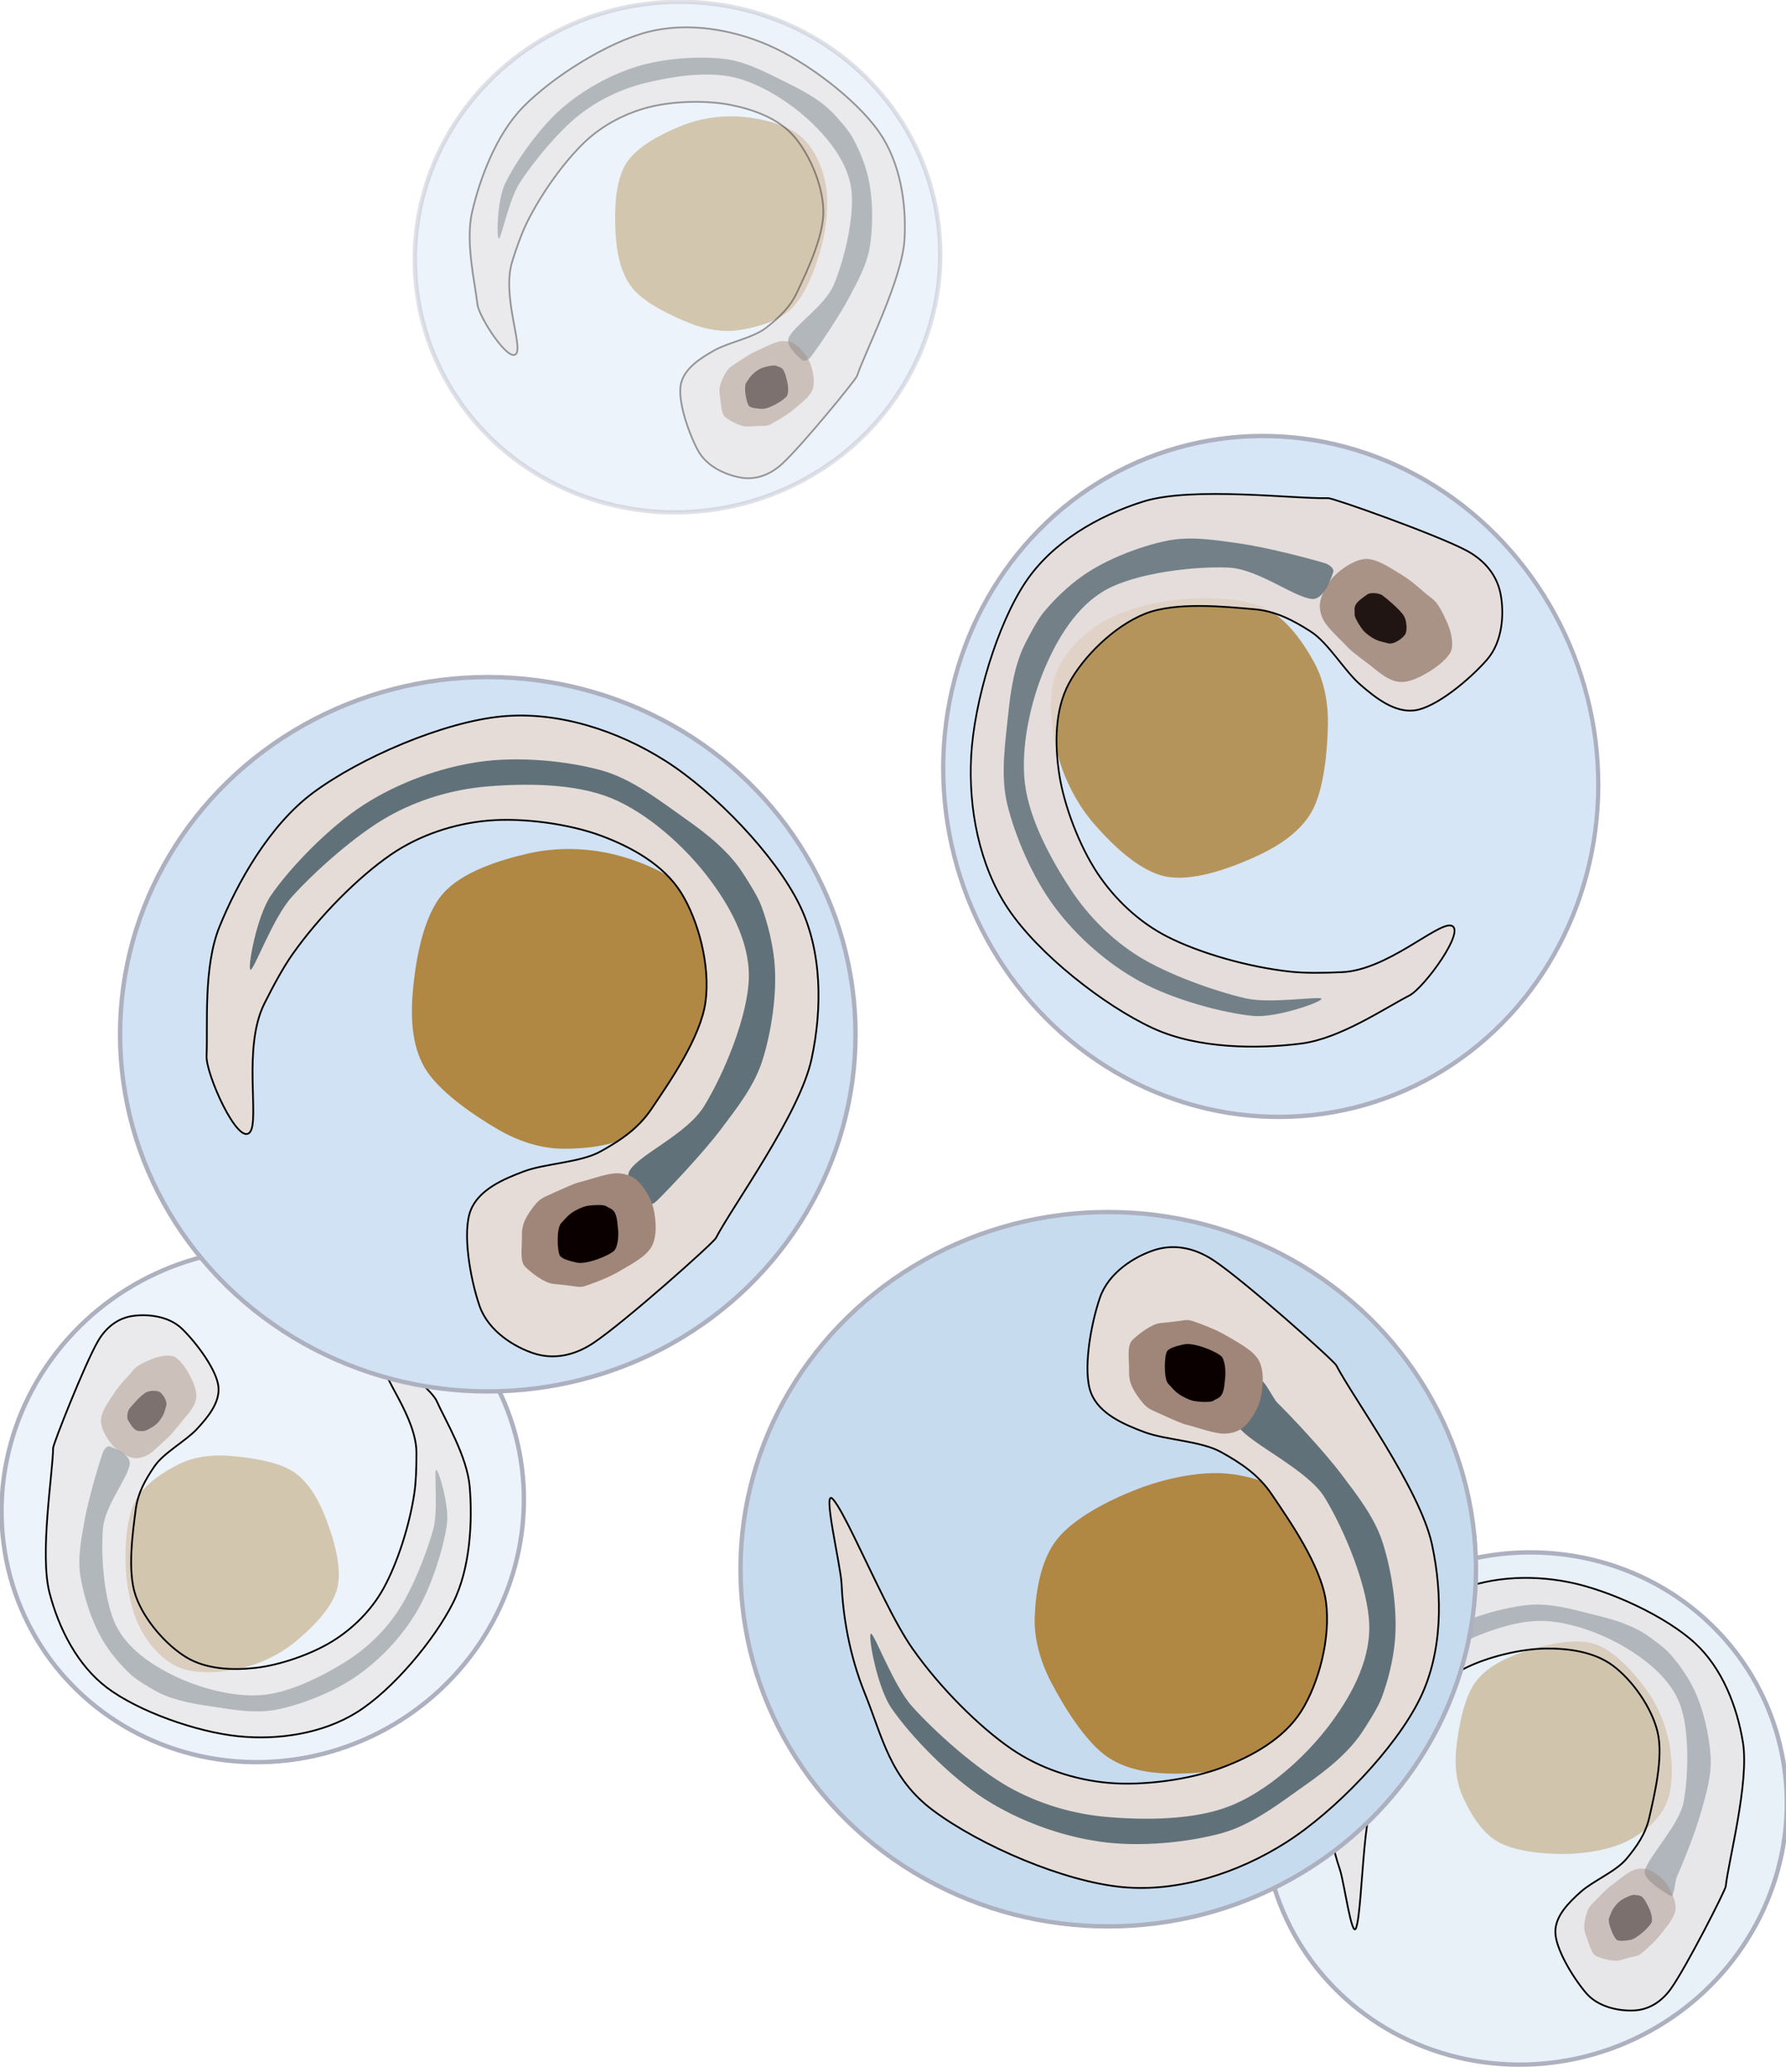
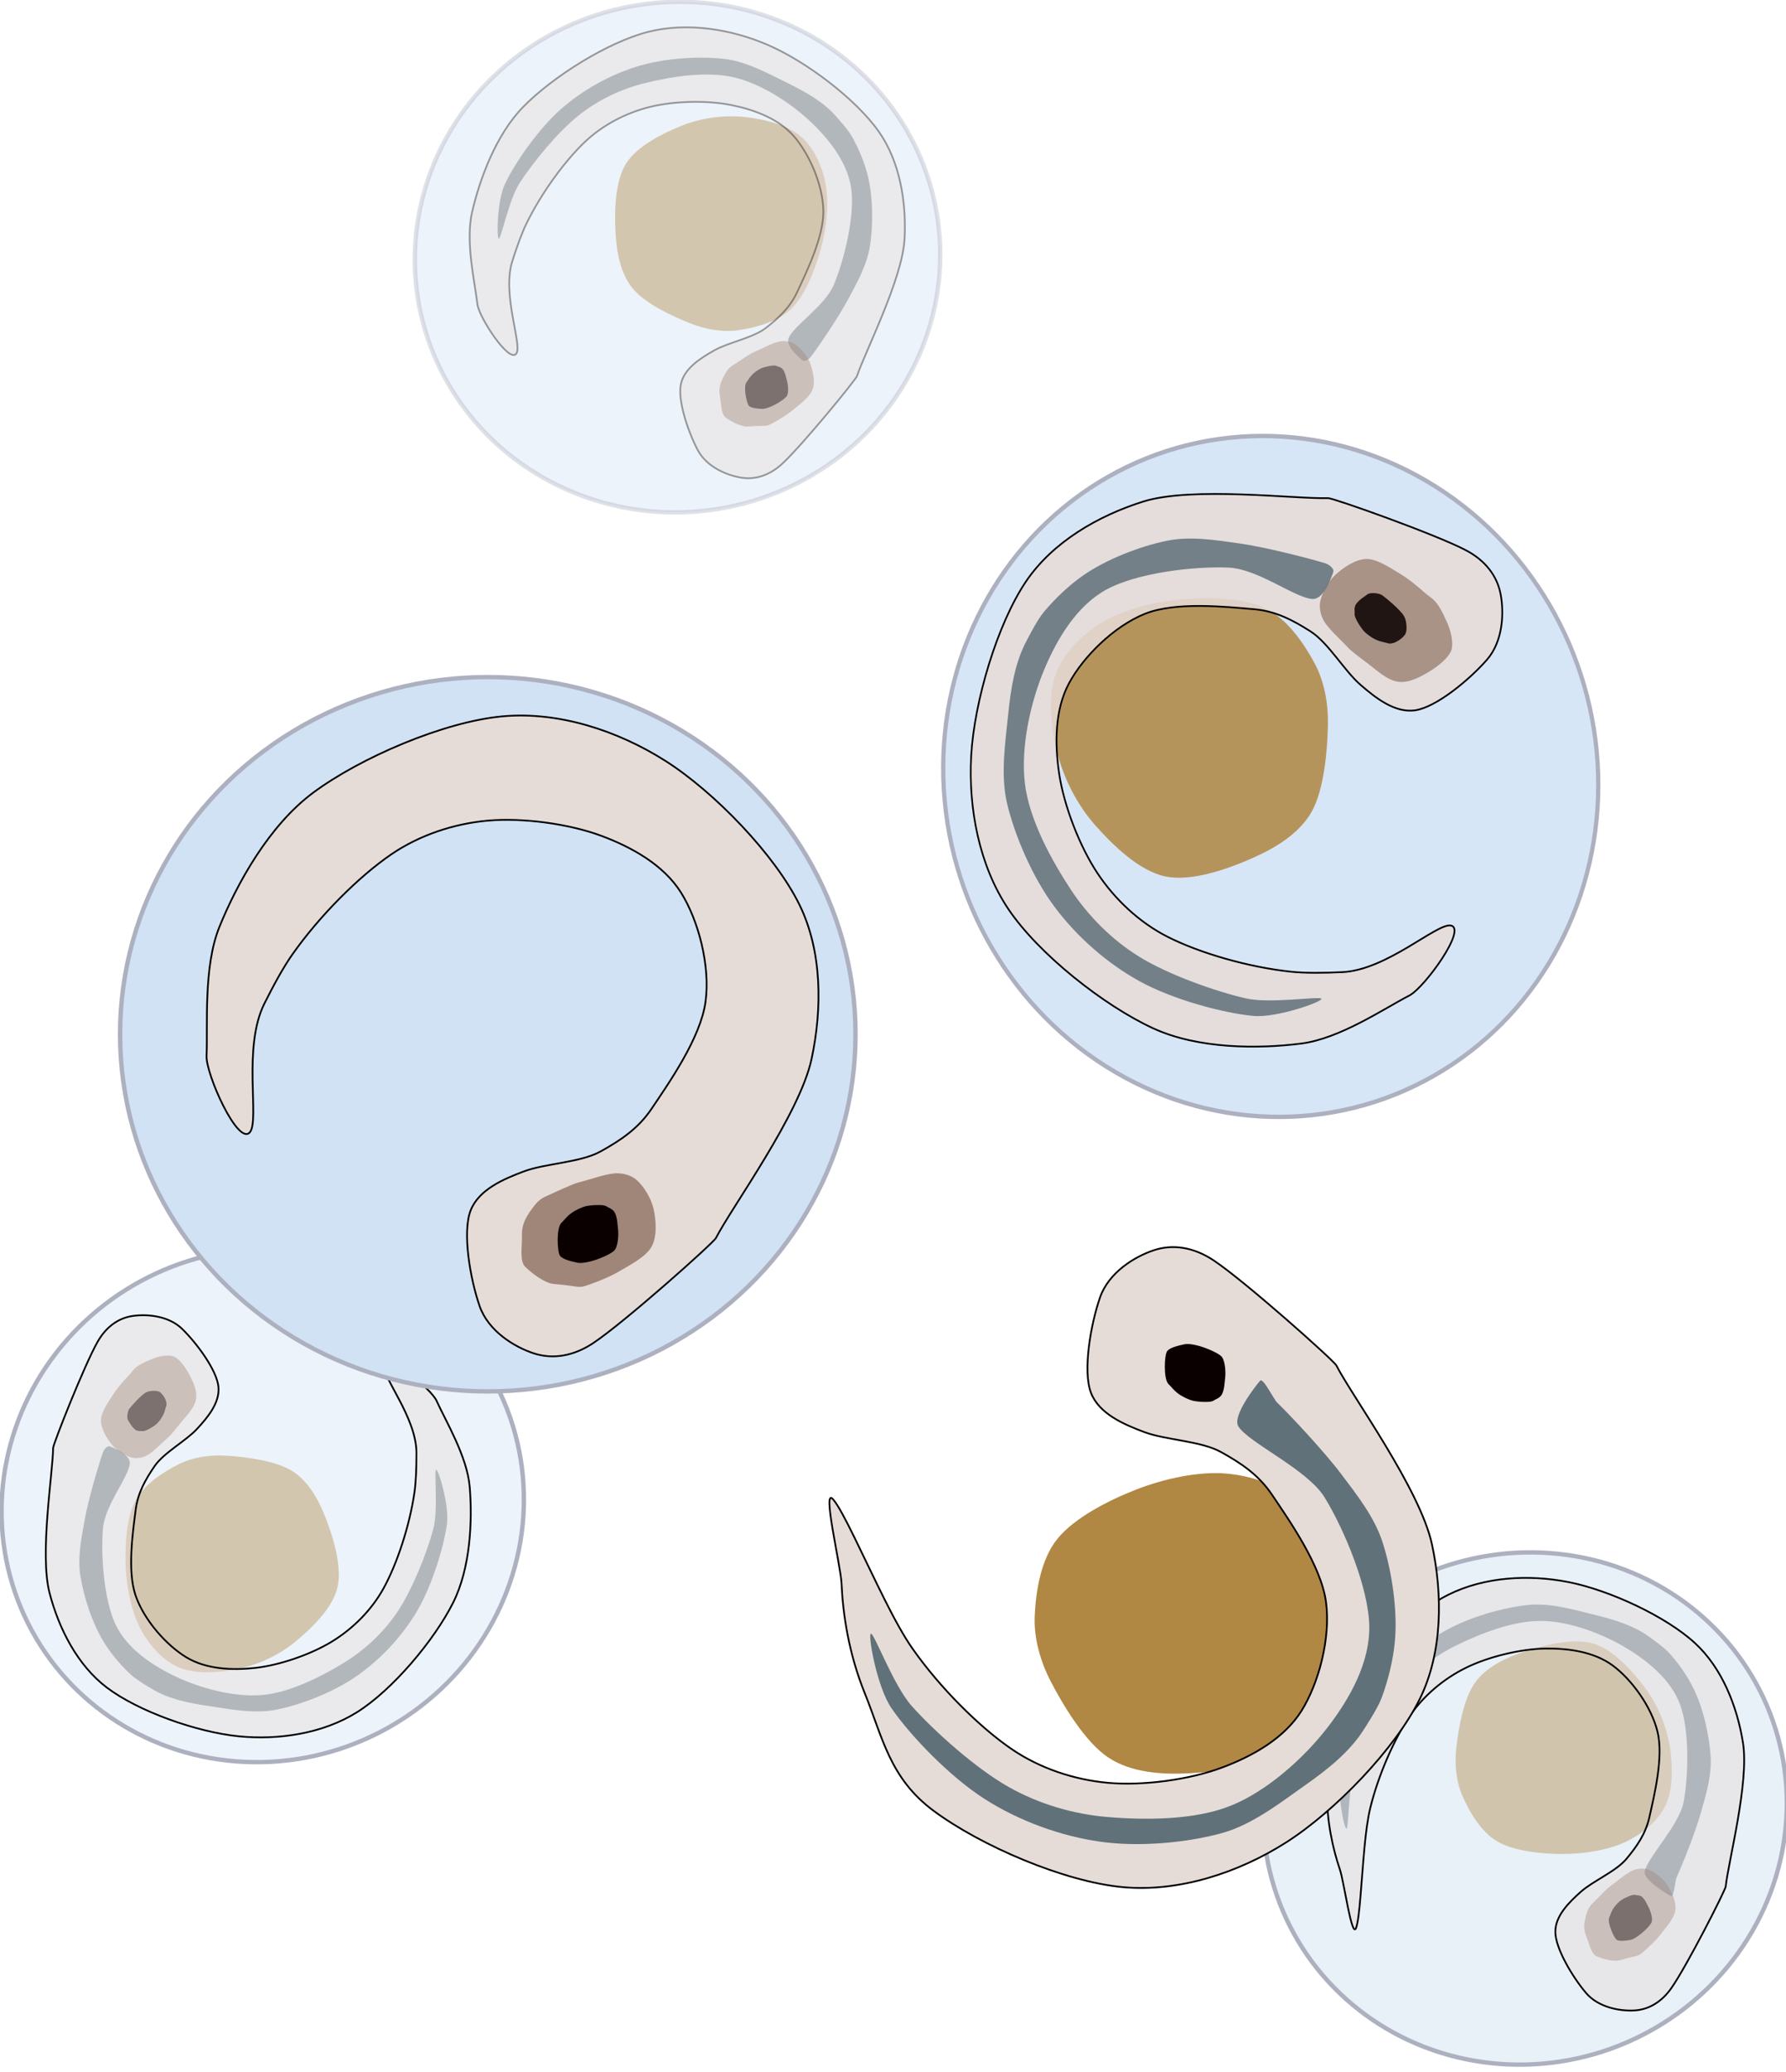
<svg xmlns="http://www.w3.org/2000/svg" width="100%" height="100%" viewBox="0 0 425 493" version="1.1" xml:space="preserve" style="fill-rule:evenodd;clip-rule:evenodd;stroke-linecap:round;stroke-linejoin:round;stroke-miterlimit:1.5;">
  <g transform="matrix(1,0,0,1,-1387.13,-64.119)">
    <g transform="matrix(1.379,0,0,1.379,373.553,-343.28)">
      <g transform="matrix(0.988,-0.156,0.156,0.988,147.886,-131.445)">
        <g transform="matrix(0.772,0,0,0.764,-14.525,209.959)">
          <ellipse cx="824.225" cy="477.977" rx="58.755" ry="57.597" style="fill:rgb(208,226,244);fill-opacity:0.412;stroke:rgb(173,176,191);stroke-opacity:0.373;stroke-width:0.98px;" />
        </g>
        <g transform="matrix(0.714,0,0,0.714,39.729,236.909)">
          <path d="M815.907,490.097C811.942,487.779 805.763,483.637 803.333,479.534C800.921,475.46 800.843,470.184 801.326,465.475C801.84,460.464 803.101,453.302 806.416,449.472C809.732,445.642 816.295,443.629 821.22,442.495C826.01,441.392 831.345,441.531 835.966,442.667C840.586,443.804 846.056,446.115 848.943,449.312C851.83,452.508 853.156,457.426 853.286,461.846C853.423,466.464 851.885,472.288 849.763,477.018C847.641,481.747 844.326,487.484 840.552,490.222C836.826,492.926 831.231,493.466 827.123,493.445C823.222,493.425 819.275,492.067 815.907,490.097Z" style="fill:rgb(176,135,67);fill-opacity:0.412;" />
        </g>
        <g transform="matrix(0.714,0,0,0.714,36.161,236.776)">
          <path d="M838.63,494.11C835.142,496.037 829.166,496.146 825.435,497.538C821.831,498.882 817.619,500.705 816.22,504.288C814.762,508.02 816.122,515.982 817.749,520.725C819.264,525.137 823.823,527.861 827.096,528.934C830.368,530.007 833.946,529.452 837.387,527.161C842.794,523.562 858.105,509.902 858.547,509.045C861.317,503.665 873.004,487.679 875.049,478.162C876.919,469.46 876.884,459.532 872.965,451.54C868.76,442.964 858.356,432.124 849.817,426.705C841.624,421.505 831.399,418.15 821.734,419.028C811.6,419.949 797.157,426.172 789.012,432.23C781.464,437.844 775.925,447.814 772.865,455.376C770.072,462.278 770.887,472.328 770.651,477.604C770.509,480.755 776.088,493.2 778.126,490.793C779.855,488.75 776.82,476.204 780.627,468.597C782.251,465.353 783.905,462.322 785.453,460.121C790.102,453.507 796.874,446.712 802.497,442.863C807.36,439.533 813.316,437.545 819.187,437.024C825.233,436.487 833.215,437.575 838.77,439.643C844.042,441.604 849.527,444.664 852.518,449.427C855.516,454.2 857.605,462.058 856.755,468.282C855.906,474.506 850.445,482.28 847.42,486.772C845.145,490.15 842.117,492.183 838.63,494.11Z" style="fill:rgb(230,220,215);fill-opacity:0.412;stroke:black;stroke-opacity:0.373;stroke-width:0.42px;" />
        </g>
        <g transform="matrix(0.714,0,0,0.714,36.161,236.776)">
          <path d="M843.673,497.382C845.408,494.566 853.536,491.118 856.498,486.309C859.924,480.746 864.144,470.624 864.231,464.001C864.314,457.715 860.862,451.551 857.023,446.573C853.052,441.424 846.739,435.683 840.405,433.11C834.07,430.537 825.428,430.593 819.016,431.133C813.084,431.632 807.115,433.414 801.936,436.35C796.319,439.534 789.268,445.833 785.319,450.235C782.116,453.805 778.832,462.815 778.242,462.761C777.651,462.707 779.26,453.572 781.775,449.909C785.034,445.162 791.811,438.116 797.798,434.279C803.755,430.46 810.869,427.875 817.696,426.885C824.523,425.895 832.841,426.713 838.76,428.339C844.116,429.812 849.084,433.75 853.207,436.645C856.948,439.272 860.893,442.378 863.311,446.257C863.459,446.496 865.67,449.808 866.377,451.723C867.525,454.829 868.351,458.237 868.647,461.419C869.156,466.878 868.087,473.658 866.55,478.464C865.152,482.838 862.191,486.588 859.427,490.255C856.386,494.289 850.528,500.508 848.305,502.667C847.76,503.196 846.591,503.777 846.09,503.205C845.318,502.324 842.571,499.171 843.673,497.382Z" style="fill:rgb(97,113,121);fill-opacity:0.412;" />
        </g>
        <g transform="matrix(0.714,0,0,0.714,37.8,237.204)">
          <path d="M827.978,500.771C826.478,501.472 825.872,501.522 824.588,503.288C823.378,504.952 822.729,506.111 822.778,508.061C822.827,510.011 822.333,512.423 823.361,513.43C824.389,514.437 826.669,516.225 828.224,516.361C833.302,516.805 832.357,517.207 834.444,516.462C836.158,515.85 838.089,515.068 839.654,514.138C841.416,513.09 844.197,511.698 845.17,509.907C846.142,508.116 845.922,505.305 845.489,503.392C845.065,501.52 843.741,499.44 842.571,498.428C841.5,497.501 839.874,497.132 838.47,497.317C836.605,497.562 834.154,498.475 832.554,498.848C831.732,499.04 828.743,500.414 827.978,500.771Z" style="fill:rgb(160,134,120);fill-opacity:0.412;" />
        </g>
        <g transform="matrix(0.714,0,0,0.714,37.8,237.204)">
          <path d="M833.808,502.949C833.154,503.104 832.043,503.595 831.22,504.208C830.482,504.758 830.021,505.418 829.593,505.818C828.687,506.662 828.863,510.869 829.35,511.509C829.838,512.148 831.258,512.45 832.253,512.683C834.005,513.094 838.284,511.291 838.828,510.474C839.448,509.542 839.461,507.533 839.353,506.841C839.276,506.348 839.273,504.922 838.795,504.04C838.432,503.37 837.6,503.179 837.391,502.995C836.907,502.568 834.509,502.782 833.808,502.949Z" style="fill:rgb(10,0,0);fill-opacity:0.412;" />
        </g>
      </g>
      <g transform="matrix(-0.689,0.347,-0.344,-0.683,1512.66,595.623)">
        <ellipse cx="824.225" cy="477.977" rx="58.755" ry="57.597" style="fill:rgb(208,226,244);fill-opacity:0.412;stroke:rgb(173,176,191);stroke-width:0.98px;" />
      </g>
      <g transform="matrix(-0.638,0.321,-0.321,-0.638,1451.98,597.372)">
        <path d="M815.907,490.097C811.942,487.779 805.763,483.637 803.333,479.534C800.921,475.46 800.843,470.184 801.326,465.475C801.84,460.464 803.101,453.302 806.416,449.472C809.732,445.642 816.295,443.629 821.22,442.495C826.01,441.392 831.345,441.531 835.966,442.667C840.586,443.804 846.056,446.115 848.943,449.312C851.83,452.508 853.156,457.426 853.286,461.846C853.423,466.464 851.885,472.288 849.763,477.018C847.641,481.747 844.326,487.484 840.552,490.222C836.826,492.926 831.231,493.466 827.123,493.445C823.222,493.425 819.275,492.067 815.907,490.097Z" style="fill:rgb(176,135,67);fill-opacity:0.412;" />
      </g>
      <g transform="matrix(-0.638,0.321,-0.321,-0.638,1455.33,594.458)">
        <path d="M838.63,494.11C835.142,496.037 829.166,496.146 825.435,497.538C821.831,498.882 817.619,500.705 816.22,504.288C814.762,508.02 816.122,515.982 817.749,520.725C819.264,525.137 823.823,527.861 827.096,528.934C830.368,530.007 833.946,529.452 837.387,527.161C842.794,523.562 858.105,509.902 858.547,509.045C861.317,503.665 873.004,487.679 875.049,478.162C876.919,469.46 876.884,459.532 872.965,451.54C868.76,442.964 858.356,432.124 849.817,426.705C841.624,421.505 831.399,418.15 821.734,419.028C811.6,419.949 797.157,426.172 789.012,432.23C781.464,437.844 775.925,447.814 772.865,455.376C770.072,462.278 770.887,472.328 770.651,477.604C770.509,480.755 776.088,493.2 778.126,490.793C779.855,488.75 776.82,476.204 780.627,468.597C782.251,465.353 783.905,462.322 785.453,460.121C790.102,453.507 796.874,446.712 802.497,442.863C807.36,439.533 813.316,437.545 819.187,437.024C825.233,436.487 833.215,437.575 838.77,439.643C844.042,441.604 849.527,444.664 852.518,449.427C855.516,454.2 857.605,462.058 856.755,468.282C855.906,474.506 850.445,482.28 847.42,486.772C845.145,490.15 842.117,492.183 838.63,494.11Z" style="fill:rgb(230,220,215);fill-opacity:0.412;stroke:black;stroke-width:0.42px;" />
      </g>
      <g transform="matrix(-0.638,0.321,-0.321,-0.638,1455.33,594.458)">
        <path d="M827.978,500.771C826.478,501.472 823.659,502.336 822.375,504.102C821.165,505.765 821.116,508.201 821.165,510.152C821.214,512.101 821.64,514.799 822.668,515.806C823.696,516.813 825.785,517.374 827.339,517.51C832.417,517.954 832.357,517.207 834.444,516.462C836.158,515.85 838.089,515.068 839.654,514.138C841.416,513.09 844.197,511.698 845.17,509.907C846.142,508.116 845.922,505.305 845.489,503.392C845.065,501.52 843.741,499.44 842.571,498.428C841.5,497.501 839.874,497.132 838.47,497.317C836.605,497.562 834.154,498.475 832.554,498.848C831.732,499.04 828.743,500.414 827.978,500.771Z" style="fill:rgb(160,134,120);fill-opacity:0.412;" />
      </g>
      <g transform="matrix(-0.638,0.321,-0.321,-0.638,1455.33,594.458)">
        <path d="M833.808,502.949C833.154,503.104 832.043,503.595 831.22,504.208C830.482,504.758 830.021,505.418 829.593,505.818C828.687,506.662 829.014,509.014 829.501,509.653C829.989,510.293 831.514,511.012 832.518,510.963C833.908,510.895 836.953,509.666 837.84,509.248C838.474,508.949 839.461,507.533 839.353,506.841C839.276,506.348 839.273,504.922 838.795,504.04C838.432,503.37 837.6,503.179 837.391,502.995C836.907,502.568 834.509,502.782 833.808,502.949Z" style="fill:rgb(10,0,0);fill-opacity:0.412;" />
      </g>
      <g transform="matrix(-0.638,0.321,-0.321,-0.638,1455.33,594.458)">
        <path d="M843.673,497.382C845.408,494.566 853.536,491.118 856.498,486.309C859.924,480.746 864.144,470.624 864.231,464.001C864.314,457.715 860.862,451.551 857.023,446.573C853.052,441.424 846.739,435.683 840.405,433.11C834.07,430.537 825.428,430.593 819.016,431.133C813.084,431.632 807.115,433.414 801.936,436.35C796.319,439.534 789.268,445.833 785.319,450.235C782.116,453.805 778.832,462.815 778.242,462.761C777.651,462.707 779.26,453.572 781.775,449.909C785.034,445.162 791.811,438.116 797.798,434.279C803.755,430.46 810.869,427.875 817.696,426.885C824.523,425.895 832.841,426.713 838.76,428.339C844.116,429.812 849.084,433.75 853.207,436.645C856.948,439.272 860.893,442.378 863.311,446.257C863.459,446.496 865.67,449.808 866.377,451.723C867.525,454.829 868.351,458.237 868.647,461.419C869.156,466.878 868.087,473.658 866.55,478.464C865.152,482.838 862.191,486.588 859.427,490.255C856.386,494.289 850.528,500.508 848.305,502.667C847.76,503.196 846.591,503.777 846.09,503.205C845.318,502.324 842.571,499.171 843.673,497.382Z" style="fill:rgb(97,113,121);fill-opacity:0.412;" />
      </g>
      <g transform="matrix(0.932,-0.363,-0.363,-0.932,580.143,1458.47)">
        <g transform="matrix(0.772,0,0,-0.764,61.928,1006.31)">
          <ellipse cx="824.225" cy="477.977" rx="58.755" ry="57.597" style="fill:rgb(199,219,239);fill-opacity:0.412;stroke:rgb(173,176,191);stroke-width:0.98px;" />
        </g>
        <g transform="matrix(0.036,-0.713,-0.713,-0.036,1011.02,1254.5)">
          <path d="M815.907,490.097C811.942,487.779 805.763,483.637 803.333,479.534C800.921,475.46 800.843,470.184 801.326,465.475C801.84,460.464 803.101,453.302 806.416,449.472C809.732,445.642 816.295,443.629 821.22,442.495C826.01,441.392 831.345,441.531 835.966,442.667C840.586,443.804 846.056,446.115 848.943,449.312C851.83,452.508 853.156,457.426 853.286,461.846C853.423,466.464 851.885,472.288 849.763,477.018C847.641,481.747 844.326,487.484 840.552,490.222C836.826,492.926 831.231,493.466 827.123,493.445C823.222,493.425 819.275,492.067 815.907,490.097Z" style="fill:rgb(176,135,67);fill-opacity:0.412;" />
        </g>
        <g transform="matrix(0.714,0,0,-0.714,112.614,979.488)">
          <path d="M838.63,494.11C835.142,496.037 829.166,496.146 825.435,497.538C821.831,498.882 817.619,500.705 816.22,504.288C814.762,508.02 816.122,515.982 817.749,520.725C819.264,525.137 823.823,527.861 827.096,528.934C830.368,530.007 833.946,529.452 837.387,527.161C842.794,523.562 858.105,509.902 858.547,509.045C861.317,503.665 873.004,487.679 875.049,478.162C876.919,469.46 876.884,459.532 872.965,451.54C868.76,442.964 858.356,432.124 849.817,426.705C841.624,421.505 831.399,418.15 821.734,419.028C811.6,419.949 797.157,426.172 789.012,432.23C781.464,437.844 780.246,444.893 777.186,452.455C774.393,459.357 773.4,466.135 773.164,471.411C773.023,474.562 769.692,488.318 771.73,485.911C773.459,483.869 776.82,476.204 780.627,468.597C782.251,465.353 783.905,462.322 785.453,460.121C790.102,453.507 796.874,446.712 802.497,442.863C807.36,439.533 813.316,437.545 819.187,437.024C825.233,436.487 833.215,437.575 838.77,439.643C844.042,441.604 849.527,444.664 852.518,449.427C855.516,454.2 857.605,462.058 856.755,468.282C855.906,474.506 850.445,482.28 847.42,486.772C845.145,490.15 842.117,492.183 838.63,494.11Z" style="fill:rgb(230,220,215);fill-opacity:0.412;stroke:black;stroke-width:0.42px;" />
        </g>
        <g transform="matrix(0.714,0,0,-0.714,112.614,979.488)">
          <path d="M841.636,498.534C843.371,495.718 853.536,491.118 856.498,486.309C859.924,480.746 864.144,470.624 864.231,464.001C864.314,457.715 860.862,451.551 857.023,446.573C853.052,441.424 846.739,435.683 840.405,433.11C834.07,430.537 825.428,430.593 819.016,431.133C813.084,431.632 807.115,433.414 801.936,436.35C796.319,439.534 789.268,445.833 785.319,450.235C782.116,453.805 778.832,462.815 778.242,462.761C777.651,462.707 779.26,453.572 781.775,449.909C785.034,445.162 791.811,438.116 797.798,434.279C803.755,430.46 810.869,427.875 817.696,426.885C824.523,425.895 832.841,426.713 838.76,428.339C844.116,429.812 849.084,433.75 853.207,436.645C856.948,439.272 860.893,442.378 863.311,446.257C863.459,446.496 865.67,449.808 866.377,451.723C867.525,454.829 868.351,458.237 868.647,461.419C869.156,466.878 868.087,473.658 866.55,478.464C865.152,482.838 862.191,486.588 859.427,490.255C856.386,494.289 850.528,500.508 848.305,502.667C847.76,503.196 845.9,506.984 845.399,506.412C844.627,505.531 840.534,500.323 841.636,498.534Z" style="fill:rgb(97,113,121);fill-opacity:0.412;" />
        </g>
        <g transform="matrix(0.714,0,0,-0.714,112.614,979.488)">
          <path d="M827.978,500.771C826.478,501.472 825.872,501.522 824.588,503.288C823.378,504.952 822.729,506.111 822.778,508.061C822.827,510.011 822.333,512.423 823.361,513.43C824.389,514.437 826.669,516.225 828.224,516.361C833.302,516.805 832.357,517.207 834.444,516.462C836.158,515.85 838.089,515.068 839.654,514.138C841.416,513.09 844.197,511.698 845.17,509.907C846.142,508.116 845.922,505.305 845.489,503.392C845.065,501.52 843.741,499.44 842.571,498.428C841.5,497.501 839.874,497.132 838.47,497.317C836.605,497.562 834.154,498.475 832.554,498.848C831.732,499.04 828.743,500.414 827.978,500.771Z" style="fill:rgb(160,134,120);fill-opacity:0.412;" />
        </g>
        <g transform="matrix(0.714,0,0,-0.714,112.614,979.488)">
          <path d="M833.808,502.949C833.154,503.104 832.043,503.595 831.22,504.208C830.482,504.758 830.021,505.418 829.593,505.818C828.687,506.662 828.863,510.869 829.35,511.509C829.838,512.148 831.258,512.45 832.253,512.683C834.005,513.094 838.284,511.291 838.828,510.474C839.448,509.542 839.461,507.533 839.353,506.841C839.276,506.348 839.273,504.922 838.795,504.04C838.432,503.37 837.6,503.179 837.391,502.995C836.907,502.568 834.509,502.782 833.808,502.949Z" style="fill:rgb(10,0,0);fill-opacity:0.412;" />
        </g>
      </g>
      <g>
        <g transform="matrix(1.08,0,0,1.07,-70.98,-37.554)">
          <ellipse cx="824.225" cy="477.977" rx="58.755" ry="57.597" style="fill:rgb(208,226,244);stroke:rgb(173,176,191);stroke-width:0.7px;" />
        </g>
        <g transform="matrix(1,0,0,1,4.997,0.186)">
-           <path d="M815.907,490.097C811.942,487.779 805.763,483.637 803.333,479.534C800.921,475.46 800.843,470.184 801.326,465.475C801.84,460.464 803.101,453.302 806.416,449.472C809.732,445.642 816.295,443.629 821.22,442.495C826.01,441.392 831.345,441.531 835.966,442.667C840.586,443.804 846.056,446.115 848.943,449.312C851.83,452.508 853.156,457.426 853.286,461.846C853.423,466.464 851.885,472.288 849.763,477.018C847.641,481.747 844.326,487.484 840.552,490.222C836.826,492.926 831.231,493.466 827.123,493.445C823.222,493.425 819.275,492.067 815.907,490.097Z" style="fill:rgb(176,135,67);" />
-         </g>
+           </g>
        <path d="M838.63,494.11C835.142,496.037 829.166,496.146 825.435,497.538C821.831,498.882 817.619,500.705 816.22,504.288C814.762,508.02 816.122,515.982 817.749,520.725C819.264,525.137 823.823,527.861 827.096,528.934C830.368,530.007 833.946,529.452 837.387,527.161C842.794,523.562 858.105,509.902 858.547,509.045C861.317,503.665 873.004,487.679 875.049,478.162C876.919,469.46 876.884,459.532 872.965,451.54C868.76,442.964 858.356,432.124 849.817,426.705C841.624,421.505 831.399,418.15 821.734,419.028C811.6,419.949 797.157,426.172 789.012,432.23C781.464,437.844 775.925,447.814 772.865,455.376C770.072,462.278 770.887,472.328 770.651,477.604C770.509,480.755 776.088,493.2 778.126,490.793C779.855,488.75 776.82,476.204 780.627,468.597C782.251,465.353 783.905,462.322 785.453,460.121C790.102,453.507 796.874,446.712 802.497,442.863C807.36,439.533 813.316,437.545 819.187,437.024C825.233,436.487 833.215,437.575 838.77,439.643C844.042,441.604 849.527,444.664 852.518,449.427C855.516,454.2 857.605,462.058 856.755,468.282C855.906,474.506 850.445,482.28 847.42,486.772C845.145,490.15 842.117,492.183 838.63,494.11Z" style="fill:rgb(230,220,215);stroke:black;stroke-width:0.3px;" />
-         <path d="M843.673,497.382C845.408,494.566 853.536,491.118 856.498,486.309C859.924,480.746 864.144,470.624 864.231,464.001C864.314,457.715 860.862,451.551 857.023,446.573C853.052,441.424 846.739,435.683 840.405,433.11C834.07,430.537 825.428,430.593 819.016,431.133C813.084,431.632 807.115,433.414 801.936,436.35C796.319,439.534 789.268,445.833 785.319,450.235C782.116,453.805 778.832,462.815 778.242,462.761C777.651,462.707 779.26,453.572 781.775,449.909C785.034,445.162 791.811,438.116 797.798,434.279C803.755,430.46 810.869,427.875 817.696,426.885C824.523,425.895 832.841,426.713 838.76,428.339C844.116,429.812 849.084,433.75 853.207,436.645C856.948,439.272 860.893,442.378 863.311,446.257C863.459,446.496 865.67,449.808 866.377,451.723C867.525,454.829 868.351,458.237 868.647,461.419C869.156,466.878 868.087,473.658 866.55,478.464C865.152,482.838 862.191,486.588 859.427,490.255C856.386,494.289 850.528,500.508 848.305,502.667C847.76,503.196 846.591,503.777 846.09,503.205C845.318,502.324 842.571,499.171 843.673,497.382Z" style="fill:rgb(97,113,121);" />
        <g transform="matrix(-0.479,-0.879,0.851,-0.486,942.334,1386.19)">
          <ellipse cx="824.225" cy="477.977" rx="58.755" ry="57.597" style="fill:rgb(208,226,244);fill-opacity:0.859;stroke:rgb(173,176,191);stroke-width:0.75px;" />
        </g>
        <g transform="matrix(-0.444,-0.814,0.795,-0.454,936.791,1307.13)">
          <path d="M815.907,490.097C811.942,487.779 805.763,483.637 803.333,479.534C800.921,475.46 800.843,470.184 801.326,465.475C801.84,460.464 803.101,453.302 806.416,449.472C809.732,445.642 816.295,443.629 821.22,442.495C826.01,441.392 831.345,441.531 835.966,442.667C840.586,443.804 846.056,446.115 848.943,449.312C851.83,452.508 853.156,457.426 853.286,461.846C853.423,466.464 851.885,472.288 849.763,477.018C847.641,481.747 844.326,487.484 840.552,490.222C836.826,492.926 831.231,493.466 827.123,493.445C823.222,493.425 819.275,492.067 815.907,490.097Z" style="fill:rgb(176,135,67);fill-opacity:0.859;" />
        </g>
        <g transform="matrix(-0.444,-0.814,0.795,-0.454,940.685,1311.34)">
          <path d="M838.63,494.11C835.142,496.037 829.166,496.146 825.435,497.538C821.831,498.882 817.619,500.705 816.22,504.288C814.762,508.02 816.122,515.982 817.749,520.725C819.264,525.137 823.823,527.861 827.096,528.934C830.368,530.007 833.946,529.452 837.387,527.161C842.794,523.562 858.105,509.902 858.547,509.045C861.317,503.665 873.004,487.679 875.049,478.162C876.919,469.46 876.884,459.532 872.965,451.54C868.76,442.964 858.356,432.124 849.817,426.705C841.624,421.505 831.399,418.15 821.734,419.028C811.6,419.949 797.157,426.172 789.012,432.23C781.464,437.844 775.925,447.814 772.865,455.376C770.072,462.278 770.887,472.328 770.651,477.604C770.509,480.755 776.088,493.2 778.126,490.793C779.855,488.75 776.82,476.204 780.627,468.597C782.251,465.353 783.905,462.322 785.453,460.121C790.102,453.507 796.874,446.712 802.497,442.863C807.36,439.533 813.316,437.545 819.187,437.024C825.233,436.487 833.215,437.575 838.77,439.643C844.042,441.604 849.527,444.664 852.518,449.427C855.516,454.2 857.605,462.058 856.755,468.282C855.906,474.506 850.445,482.28 847.42,486.772C845.145,490.15 842.117,492.183 838.63,494.11Z" style="fill:rgb(230,220,215);fill-opacity:0.859;stroke:black;stroke-width:0.32px;" />
        </g>
        <g transform="matrix(-0.444,-0.814,0.795,-0.454,940.685,1311.34)">
          <path d="M827.978,500.771C826.478,501.472 823.659,502.336 822.375,504.102C821.165,505.765 821.116,508.201 821.165,510.152C821.214,512.101 821.64,514.799 822.668,515.806C823.696,516.813 825.785,517.374 827.339,517.51C832.417,517.954 832.357,517.207 834.444,516.462C836.158,515.85 838.089,515.068 839.654,514.138C841.416,513.09 844.197,511.698 845.17,509.907C846.142,508.116 845.922,505.305 845.489,503.392C845.065,501.52 843.741,499.44 842.571,498.428C841.5,497.501 839.874,497.132 838.47,497.317C836.605,497.562 834.154,498.475 832.554,498.848C831.732,499.04 828.743,500.414 827.978,500.771Z" style="fill:rgb(160,134,120);fill-opacity:0.859;" />
        </g>
        <g transform="matrix(-0.444,-0.814,0.795,-0.454,940.685,1311.34)">
          <path d="M833.808,502.949C833.154,503.104 832.043,503.595 831.22,504.208C830.482,504.758 830.021,505.418 829.593,505.818C828.687,506.662 829.014,509.014 829.501,509.653C829.989,510.293 831.514,511.012 832.518,510.963C833.908,510.895 836.953,509.666 837.84,509.248C838.474,508.949 839.461,507.533 839.353,506.841C839.276,506.348 839.273,504.922 838.795,504.04C838.432,503.37 837.6,503.179 837.391,502.995C836.907,502.568 834.509,502.782 833.808,502.949Z" style="fill:rgb(10,0,0);fill-opacity:0.859;" />
        </g>
        <g transform="matrix(-0.444,-0.814,0.795,-0.454,940.685,1311.34)">
          <path d="M843.673,497.382C845.408,494.566 853.536,491.118 856.498,486.309C859.924,480.746 864.144,470.624 864.231,464.001C864.314,457.715 860.862,451.551 857.023,446.573C853.052,441.424 846.739,435.683 840.405,433.11C834.07,430.537 825.428,430.593 819.016,431.133C813.084,431.632 807.115,433.414 801.936,436.35C796.319,439.534 789.268,445.833 785.319,450.235C782.116,453.805 778.832,462.815 778.242,462.761C777.651,462.707 779.26,453.572 781.775,449.909C785.034,445.162 791.811,438.116 797.798,434.279C803.755,430.46 810.869,427.875 817.696,426.885C824.523,425.895 832.841,426.713 838.76,428.339C844.116,429.812 849.084,433.75 853.207,436.645C856.948,439.272 860.893,442.378 863.311,446.257C863.459,446.496 865.67,449.808 866.377,451.723C867.525,454.829 868.351,458.237 868.647,461.419C869.156,466.878 868.087,473.658 866.55,478.464C865.152,482.838 862.191,486.588 859.427,490.255C856.386,494.289 850.528,500.508 848.305,502.667C847.76,503.196 846.591,503.777 846.09,503.205C845.318,502.324 842.571,499.171 843.673,497.382Z" style="fill:rgb(97,113,121);fill-opacity:0.859;" />
        </g>
        <g transform="matrix(1.08,0,0,-1.07,36.083,1077.62)">
-           <ellipse cx="824.225" cy="477.977" rx="58.755" ry="57.597" style="fill:rgb(199,219,239);stroke:rgb(173,176,191);stroke-width:0.7px;" />
-         </g>
+           </g>
        <g transform="matrix(0.05,-0.999,-0.999,-0.05,1365.16,1425.19)">
          <path d="M815.907,490.097C811.942,487.779 805.763,483.637 803.333,479.534C800.921,475.46 800.843,470.184 801.326,465.475C801.84,460.464 803.101,453.302 806.416,449.472C809.732,445.642 816.295,443.629 821.22,442.495C826.01,441.392 831.345,441.531 835.966,442.667C840.586,443.804 846.056,446.115 848.943,449.312C851.83,452.508 853.156,457.426 853.286,461.846C853.423,466.464 851.885,472.288 849.763,477.018C847.641,481.747 844.326,487.484 840.552,490.222C836.826,492.926 831.231,493.466 827.123,493.445C823.222,493.425 819.275,492.067 815.907,490.097Z" style="fill:rgb(176,135,67);" />
        </g>
        <g transform="matrix(1,0,0,-1,107.062,1040.07)">
          <path d="M838.63,494.11C835.142,496.037 829.166,496.146 825.435,497.538C821.831,498.882 817.619,500.705 816.22,504.288C814.762,508.02 816.122,515.982 817.749,520.725C819.264,525.137 823.823,527.861 827.096,528.934C830.368,530.007 833.946,529.452 837.387,527.161C842.794,523.562 858.105,509.902 858.547,509.045C861.317,503.665 873.004,487.679 875.049,478.162C876.919,469.46 876.884,459.532 872.965,451.54C868.76,442.964 858.356,432.124 849.817,426.705C841.624,421.505 831.399,418.15 821.734,419.028C811.6,419.949 797.157,426.172 789.012,432.23C781.464,437.844 780.246,444.893 777.186,452.455C774.393,459.357 773.4,466.135 773.164,471.411C773.023,474.562 769.692,488.318 771.73,485.911C773.459,483.869 776.82,476.204 780.627,468.597C782.251,465.353 783.905,462.322 785.453,460.121C790.102,453.507 796.874,446.712 802.497,442.863C807.36,439.533 813.316,437.545 819.187,437.024C825.233,436.487 833.215,437.575 838.77,439.643C844.042,441.604 849.527,444.664 852.518,449.427C855.516,454.2 857.605,462.058 856.755,468.282C855.906,474.506 850.445,482.28 847.42,486.772C845.145,490.15 842.117,492.183 838.63,494.11Z" style="fill:rgb(230,220,215);stroke:black;stroke-width:0.3px;" />
        </g>
        <g transform="matrix(1,0,0,-1,107.062,1040.07)">
          <path d="M841.636,498.534C843.371,495.718 853.536,491.118 856.498,486.309C859.924,480.746 864.144,470.624 864.231,464.001C864.314,457.715 860.862,451.551 857.023,446.573C853.052,441.424 846.739,435.683 840.405,433.11C834.07,430.537 825.428,430.593 819.016,431.133C813.084,431.632 807.115,433.414 801.936,436.35C796.319,439.534 789.268,445.833 785.319,450.235C782.116,453.805 778.832,462.815 778.242,462.761C777.651,462.707 779.26,453.572 781.775,449.909C785.034,445.162 791.811,438.116 797.798,434.279C803.755,430.46 810.869,427.875 817.696,426.885C824.523,425.895 832.841,426.713 838.76,428.339C844.116,429.812 849.084,433.75 853.207,436.645C856.948,439.272 860.893,442.378 863.311,446.257C863.459,446.496 865.67,449.808 866.377,451.723C867.525,454.829 868.351,458.237 868.647,461.419C869.156,466.878 868.087,473.658 866.55,478.464C865.152,482.838 862.191,486.588 859.427,490.255C856.386,494.289 850.528,500.508 848.305,502.667C847.76,503.196 845.9,506.984 845.399,506.412C844.627,505.531 840.534,500.323 841.636,498.534Z" style="fill:rgb(97,113,121);" />
        </g>
        <g transform="matrix(1,0,0,-1,107.062,1040.07)">
-           <path d="M827.978,500.771C826.478,501.472 825.872,501.522 824.588,503.288C823.378,504.952 822.729,506.111 822.778,508.061C822.827,510.011 822.333,512.423 823.361,513.43C824.389,514.437 826.669,516.225 828.224,516.361C833.302,516.805 832.357,517.207 834.444,516.462C836.158,515.85 838.089,515.068 839.654,514.138C841.416,513.09 844.197,511.698 845.17,509.907C846.142,508.116 845.922,505.305 845.489,503.392C845.065,501.52 843.741,499.44 842.571,498.428C841.5,497.501 839.874,497.132 838.47,497.317C836.605,497.562 834.154,498.475 832.554,498.848C831.732,499.04 828.743,500.414 827.978,500.771Z" style="fill:rgb(160,134,120);" />
-         </g>
+           </g>
        <g transform="matrix(1,0,0,-1,107.062,1040.07)">
          <path d="M833.808,502.949C833.154,503.104 832.043,503.595 831.22,504.208C830.482,504.758 830.021,505.418 829.593,505.818C828.687,506.662 828.863,510.869 829.35,511.509C829.838,512.148 831.258,512.45 832.253,512.683C834.005,513.094 838.284,511.291 838.828,510.474C839.448,509.542 839.461,507.533 839.353,506.841C839.276,506.348 839.273,504.922 838.795,504.04C838.432,503.37 837.6,503.179 837.391,502.995C836.907,502.568 834.509,502.782 833.808,502.949Z" style="fill:rgb(10,0,0);" />
        </g>
        <g transform="matrix(1,0,0,1,2.295,0.599)">
          <path d="M827.978,500.771C826.478,501.472 825.872,501.522 824.588,503.288C823.378,504.952 822.729,506.111 822.778,508.061C822.827,510.011 822.333,512.423 823.361,513.43C824.389,514.437 826.669,516.225 828.224,516.361C833.302,516.805 832.357,517.207 834.444,516.462C836.158,515.85 838.089,515.068 839.654,514.138C841.416,513.09 844.197,511.698 845.17,509.907C846.142,508.116 845.922,505.305 845.489,503.392C845.065,501.52 843.741,499.44 842.571,498.428C841.5,497.501 839.874,497.132 838.47,497.317C836.605,497.562 834.154,498.475 832.554,498.848C831.732,499.04 828.743,500.414 827.978,500.771Z" style="fill:rgb(160,134,120);" />
        </g>
        <g transform="matrix(1,0,0,1,2.295,0.599)">
          <path d="M833.808,502.949C833.154,503.104 832.043,503.595 831.22,504.208C830.482,504.758 830.021,505.418 829.593,505.818C828.687,506.662 828.863,510.869 829.35,511.509C829.838,512.148 831.258,512.45 832.253,512.683C834.005,513.094 838.284,511.291 838.828,510.474C839.448,509.542 839.461,507.533 839.353,506.841C839.276,506.348 839.273,504.922 838.795,504.04C838.432,503.37 837.6,503.179 837.391,502.995C836.907,502.568 834.509,502.782 833.808,502.949Z" style="fill:rgb(10,0,0);" />
        </g>
      </g>
    </g>
  </g>
</svg>